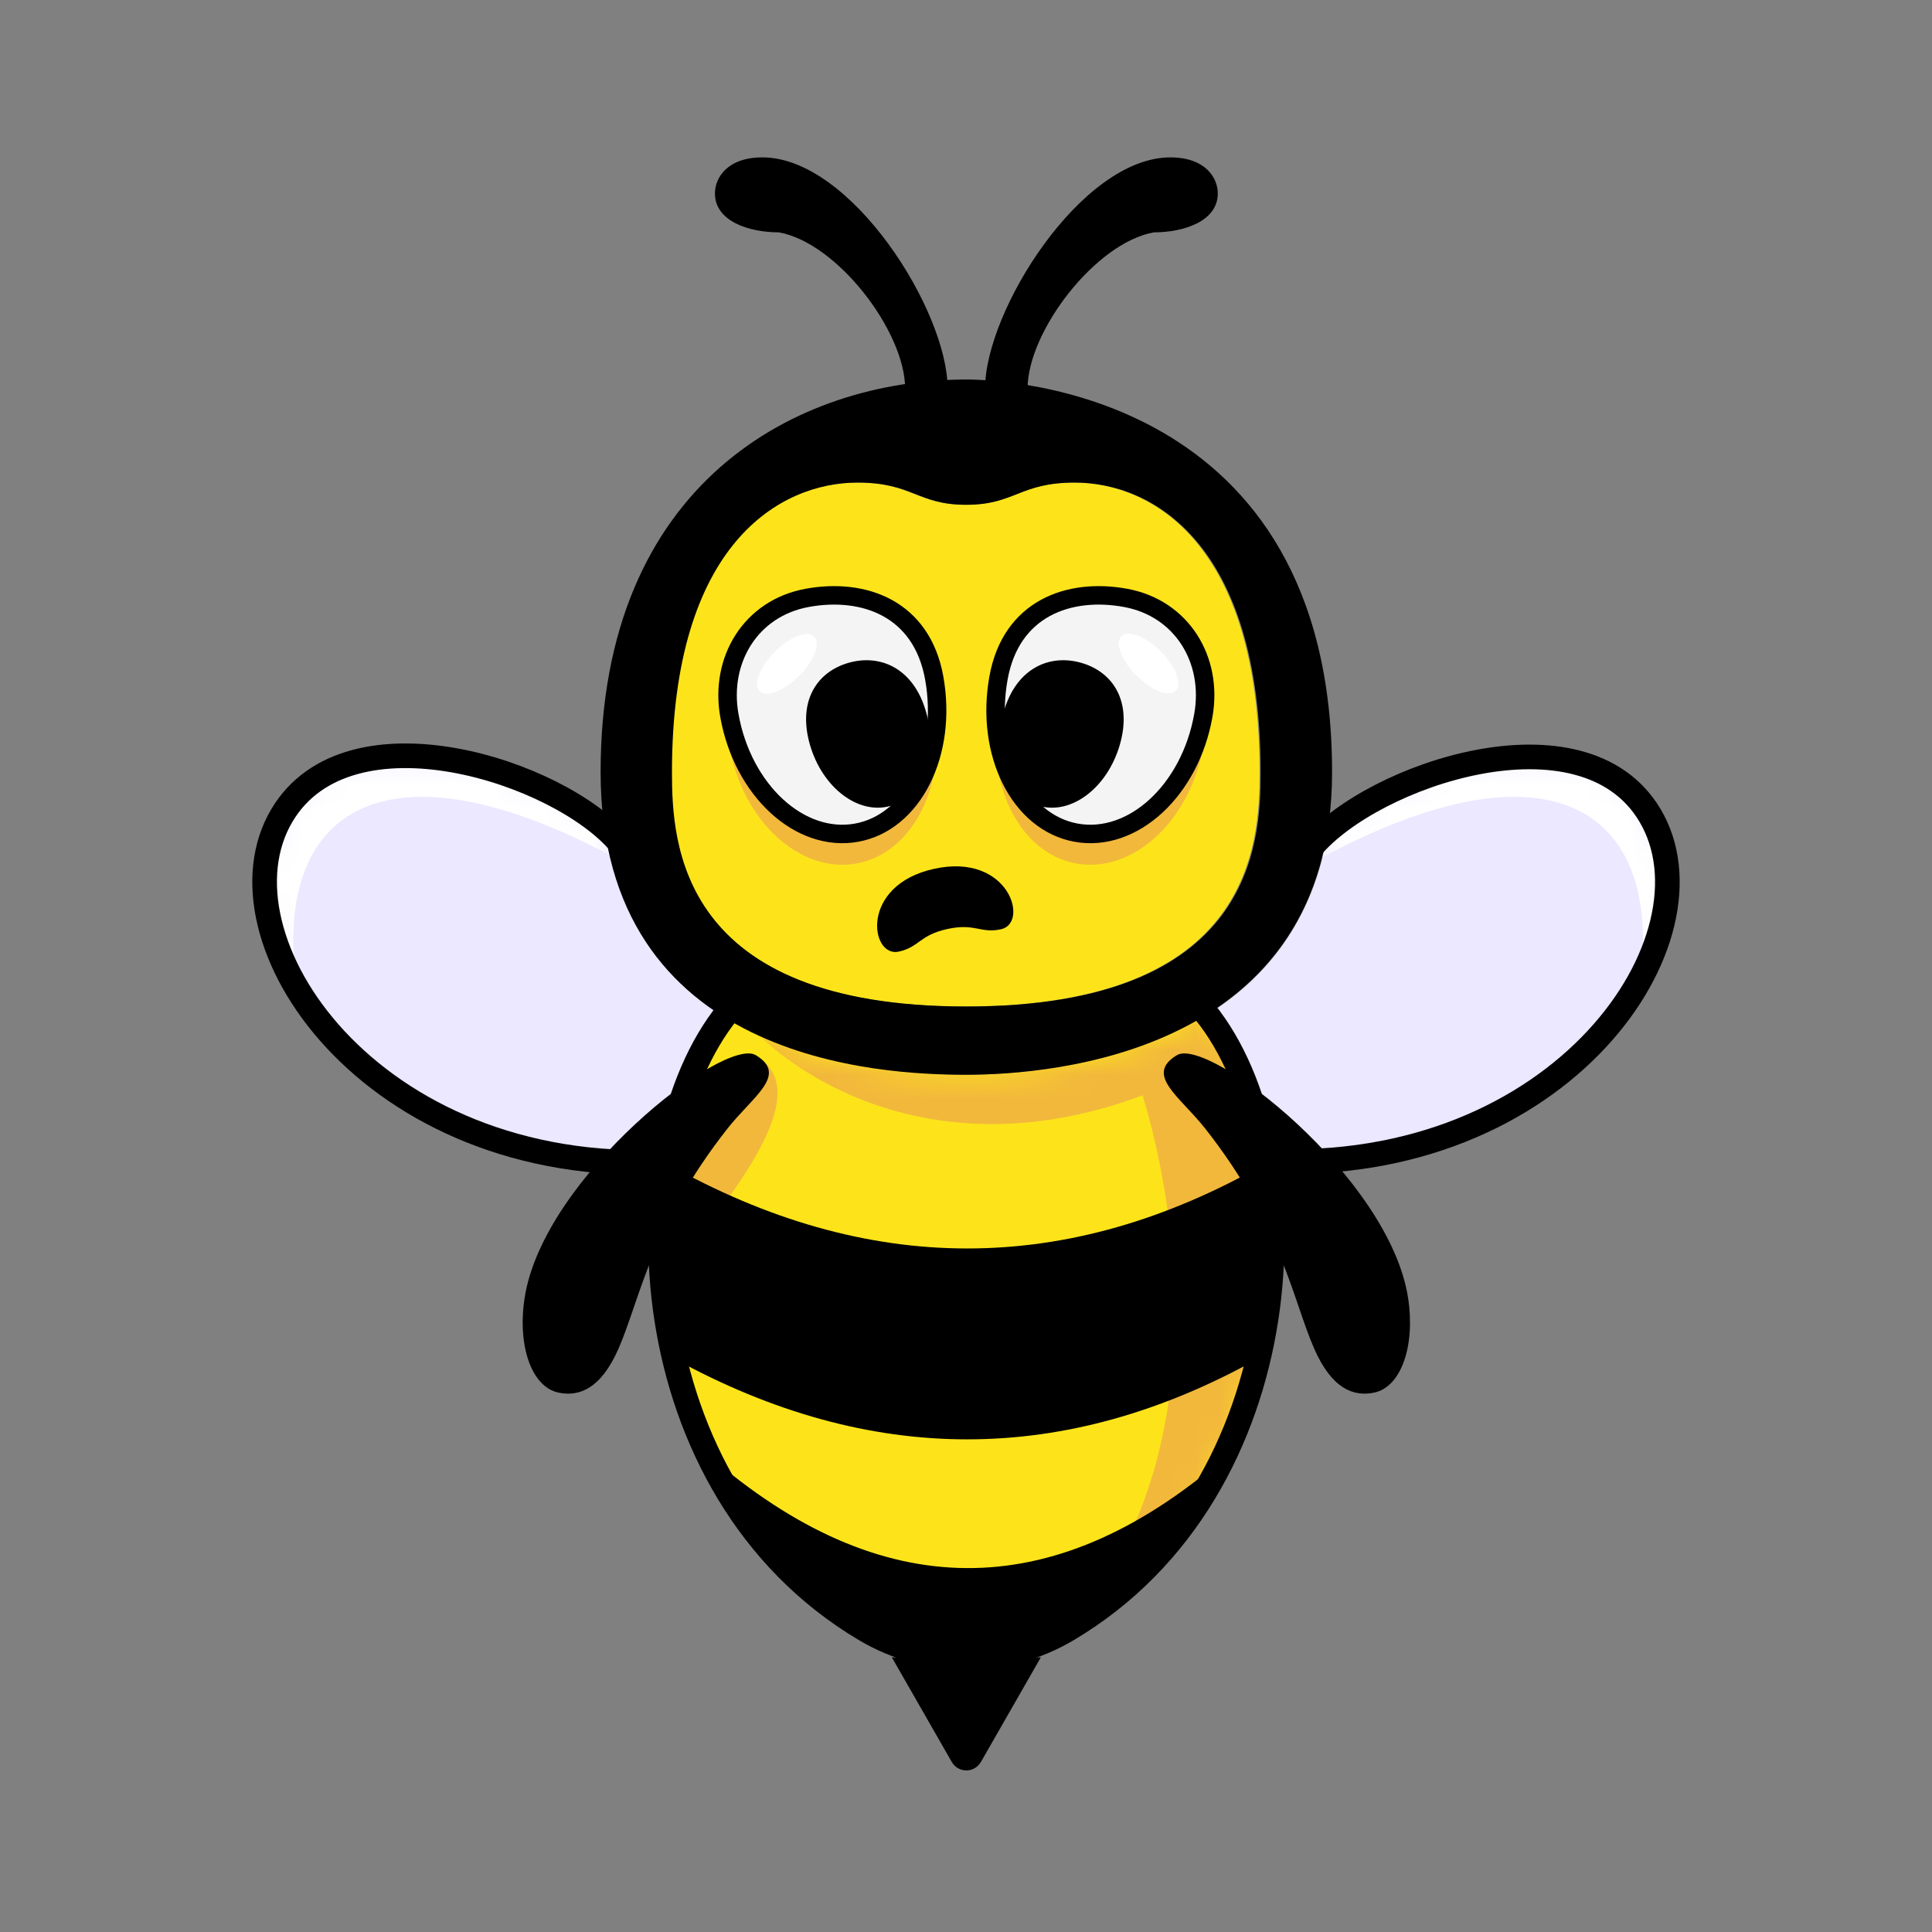
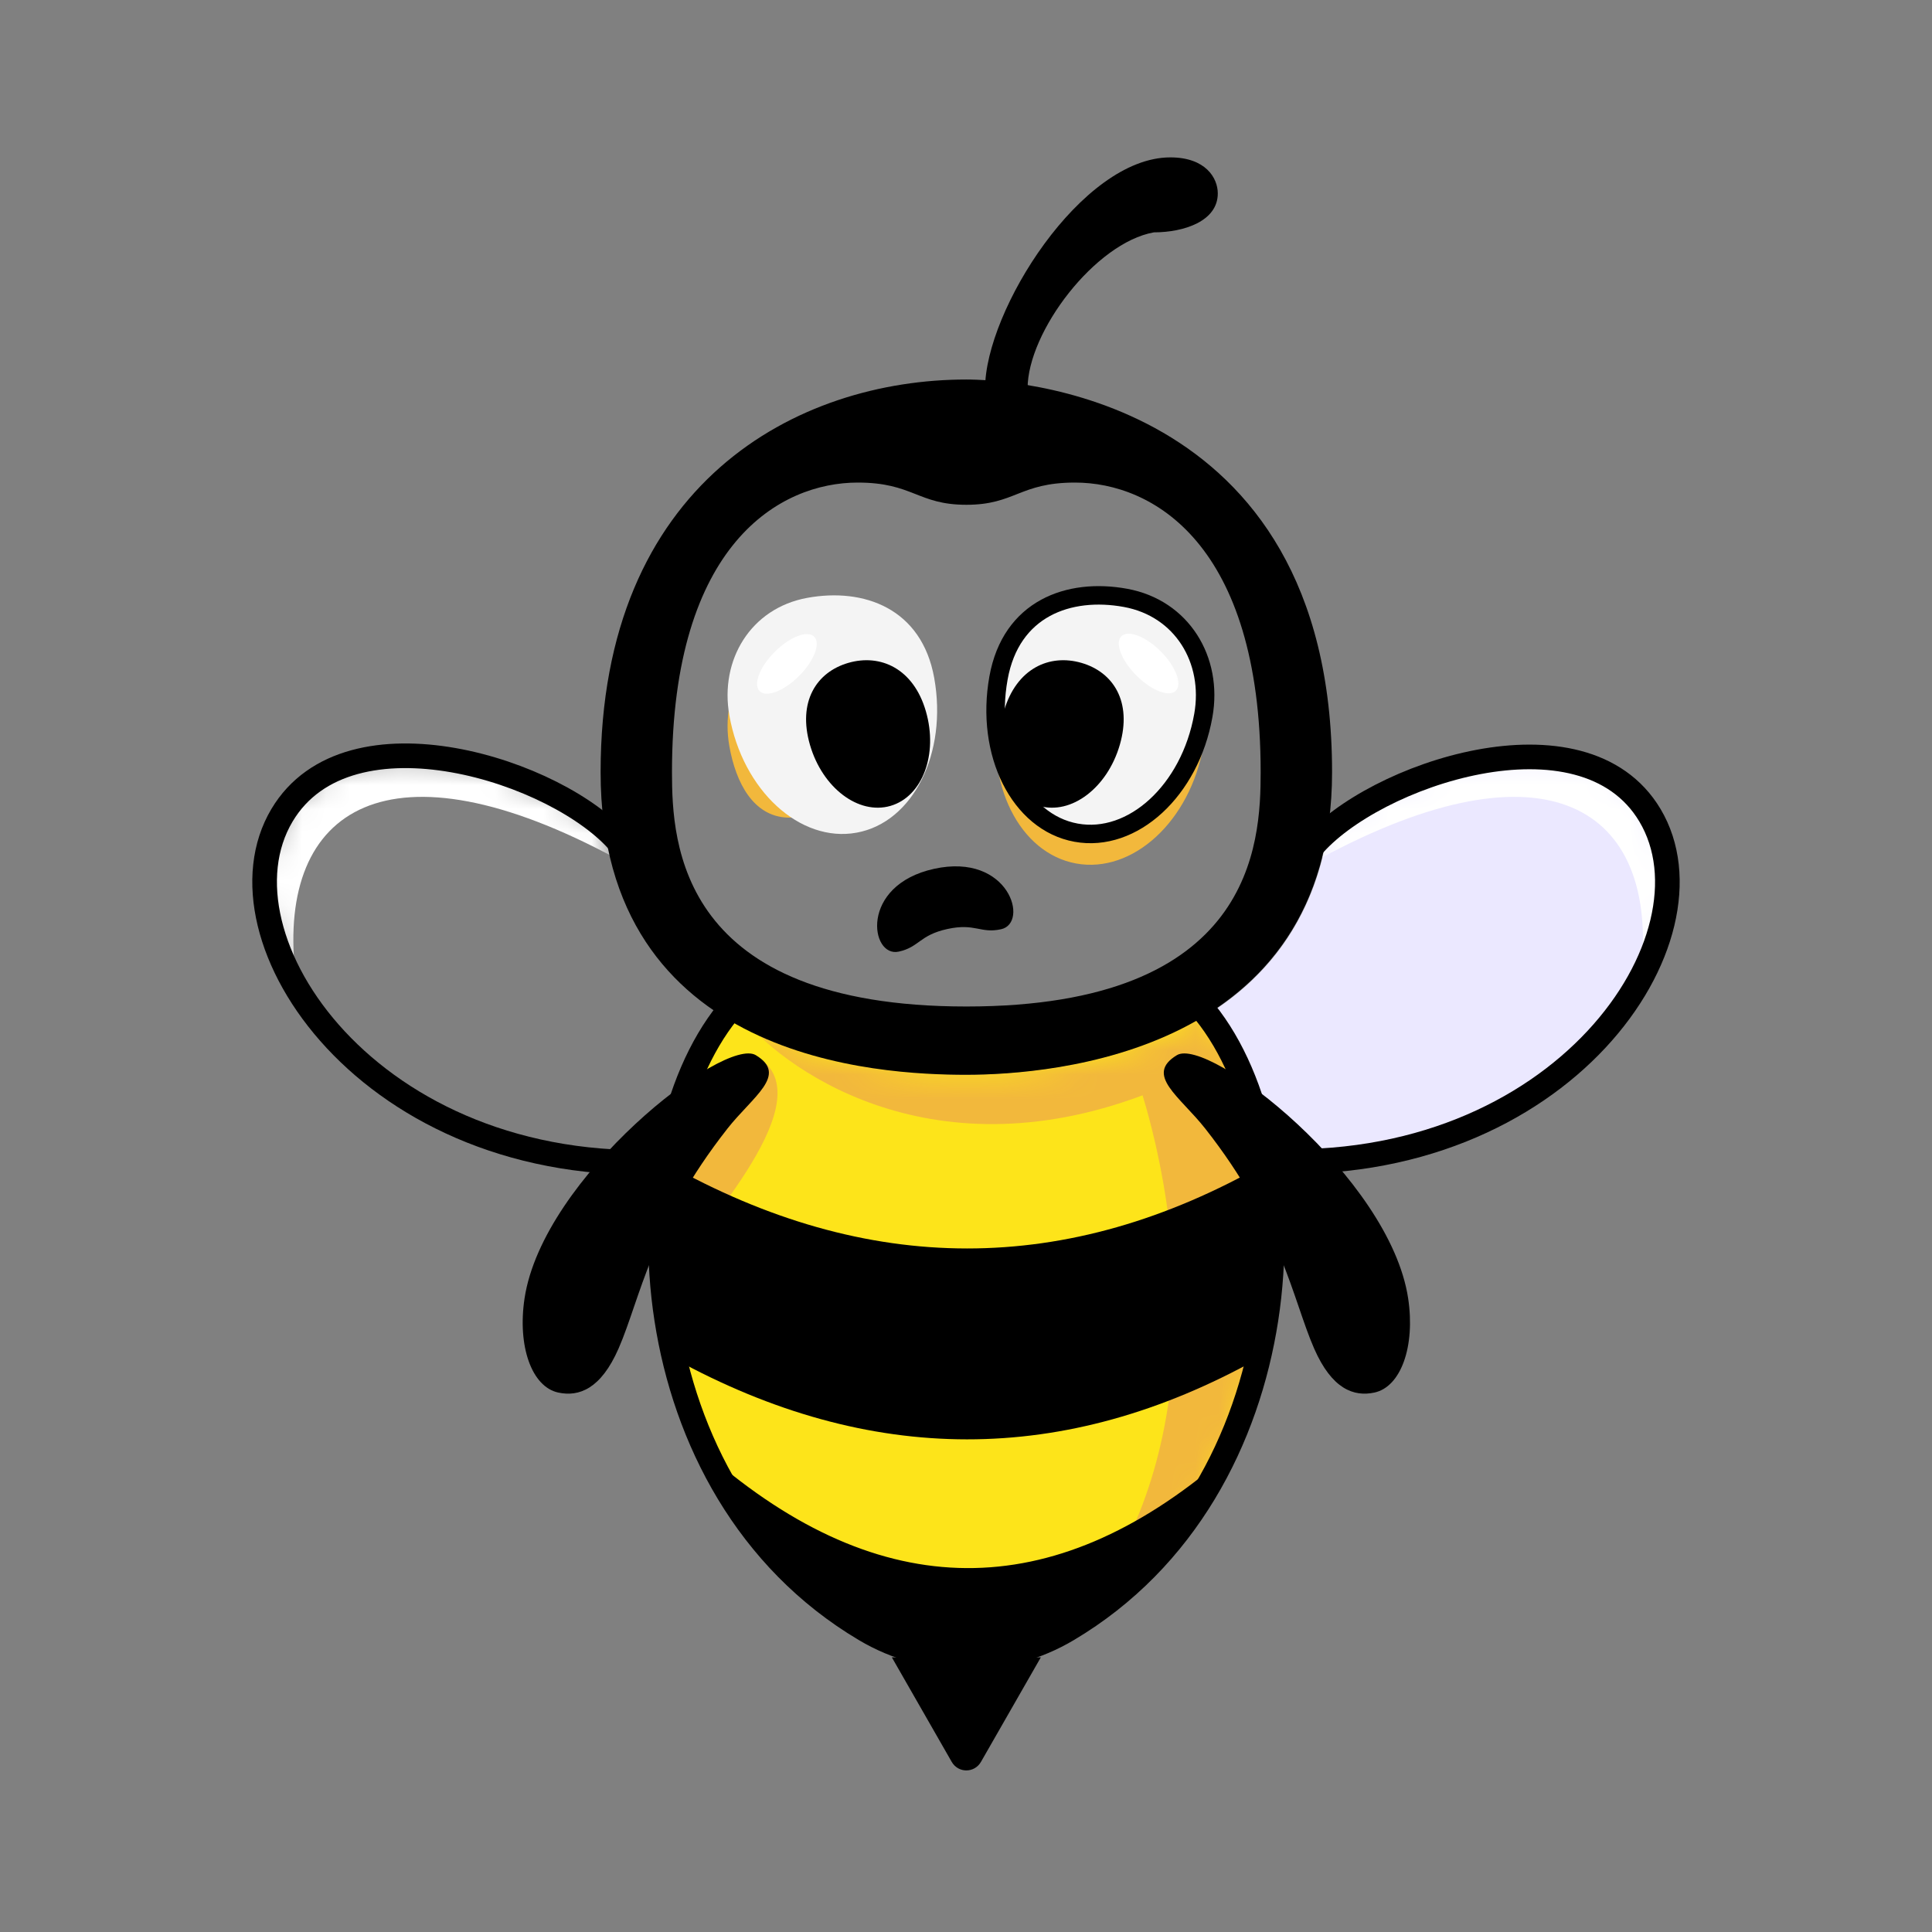
<svg xmlns="http://www.w3.org/2000/svg" width="80" height="80" viewBox="0 0 80 80" fill="none">
  <rect x="0" y="0" width="80" height="80" fill="#808080" stroke="none" />
-   <path d="M25.051 34.289C21.932 31.57 14.26 29.461 11.691 33.769C8.679 38.821 15.328 48.725 27.624 48.118C28.02 45.698 28.861 43.555 30.066 42.02C27.645 40.513 25.628 38.11 25.051 34.289Z" fill="#EBE8FF" />
  <mask id="mask0_2_10890" style="mask-type:luminance" maskUnits="userSpaceOnUse" x="10" y="31" width="21" height="18">
    <path d="M25.051 34.289C21.932 31.57 14.26 29.461 11.691 33.769C8.679 38.821 15.328 48.725 27.624 48.118C28.02 45.698 28.861 43.555 30.066 42.02C27.645 40.513 25.628 38.11 25.051 34.289Z" fill="white" />
  </mask>
  <g mask="url(#mask0_2_10890)">
    <path d="M12.117 39.944C11.387 33.121 16.031 30.173 25.424 35.251L24.983 33.785C21.356 31.904 18.989 31.001 16.561 31.001C14.133 31.001 10.644 32.61 10.644 36.645C10.644 38.031 12.117 39.944 12.117 39.944Z" fill="white" />
    <path d="M12.221 40.249C11.492 33.427 16.135 30.479 25.529 35.556L25.087 34.091C21.46 32.21 19.093 31.307 16.665 31.307C14.238 31.307 10.748 32.915 10.748 36.951C10.748 38.337 12.221 40.249 12.221 40.249Z" fill="white" />
  </g>
  <path d="M52.426 48.085C52.025 45.675 51.187 43.544 49.99 42.017C52.38 40.53 54.38 38.166 54.982 34.424C58.106 31.692 65.768 29.466 68.334 33.769C71.346 38.821 64.722 48.69 52.426 48.085Z" fill="#EBE8FF" />
  <mask id="mask1_2_10890" style="mask-type:luminance" maskUnits="userSpaceOnUse" x="49" y="31" width="21" height="18">
    <path d="M52.426 48.085C52.025 45.675 51.187 43.544 49.99 42.017C52.38 40.53 54.38 38.166 54.982 34.424C58.106 31.692 65.768 29.466 68.334 33.769C71.346 38.821 64.722 48.69 52.426 48.085Z" fill="white" />
  </mask>
  <g mask="url(#mask1_2_10890)">
    <path d="M67.956 40.249C68.686 33.427 64.042 30.479 54.648 35.556L55.09 34.091C58.717 32.21 61.084 31.307 63.512 31.307C65.94 31.307 69.429 32.915 69.429 36.951C69.429 38.337 67.956 40.249 67.956 40.249Z" fill="white" />
  </g>
-   <path d="M52.157 31.971C52.157 34.938 51.861 41.676 39.971 41.676C28.08 41.676 27.781 34.938 27.781 31.971C27.781 22.488 32.278 19.981 35.471 19.981C37.764 19.981 37.953 20.901 39.971 20.901C41.988 20.901 42.174 19.981 44.47 19.981C47.663 19.981 52.157 22.488 52.157 31.971Z" fill="#FDE41A" />
  <path d="M49.933 42.005C46.369 44.227 41.936 44.502 39.97 44.502C38.004 44.502 33.571 44.227 30.007 42.008C25.554 47.703 26.052 61.701 35.782 67.475C38.37 69.011 41.569 69.011 44.158 67.475C53.888 61.698 54.385 47.698 49.932 42.005H49.933Z" fill="#FDE41A" />
  <mask id="mask2_2_10890" style="mask-type:luminance" maskUnits="userSpaceOnUse" x="27" y="42" width="26" height="27">
    <path d="M49.933 42.005C46.369 44.227 41.936 44.502 39.97 44.502C38.004 44.502 33.571 44.227 30.007 42.008C25.554 47.703 26.052 61.701 35.782 67.475C38.37 69.011 41.569 69.011 44.158 67.475C53.888 61.698 54.385 47.698 49.932 42.005H49.933Z" fill="white" />
  </mask>
  <g mask="url(#mask2_2_10890)">
    <path d="M49.63 41.676C49.63 41.676 39.924 46.652 30.387 41.339L30.539 41.899C32.268 44.193 38.397 48.694 47.311 45.355C48.681 49.837 50.257 59.56 45.007 66.51L46.615 65.244C55.462 58.434 52.366 43.97 49.63 41.676V41.676Z" fill="#F2B83C" />
    <path d="M27.309 53.392C28.952 50.981 33.837 45.897 31.634 43.957C30.222 42.714 26.74 47.766 26.74 47.766L27.309 53.392V53.392Z" fill="#F2B83C" />
  </g>
-   <path d="M38.684 29.348C39.242 32.46 37.814 35.326 35.472 35.755C33.129 36.183 30.753 34.011 30.201 30.898C29.795 28.603 31.084 26.46 33.426 26.032C35.769 25.604 38.166 26.465 38.684 29.348Z" fill="#F2B83C" />
+   <path d="M38.684 29.348C33.129 36.183 30.753 34.011 30.201 30.898C29.795 28.603 31.084 26.46 33.426 26.032C35.769 25.604 38.166 26.465 38.684 29.348Z" fill="#F2B83C" />
  <path d="M41.346 29.348C40.787 32.46 42.215 35.326 44.558 35.755C46.9 36.182 49.277 34.011 49.828 30.898C50.235 28.603 48.946 26.46 46.603 26.032C44.261 25.604 41.863 26.465 41.346 29.348Z" fill="#F2B83C" />
  <path d="M38.684 28.073C38.166 25.189 35.769 24.328 33.426 24.756C31.084 25.184 29.795 27.328 30.201 29.622C30.752 32.736 33.129 34.907 35.472 34.479C37.814 34.051 39.242 31.184 38.684 28.073Z" fill="#F4F4F4" />
  <mask id="mask3_2_10890" style="mask-type:luminance" maskUnits="userSpaceOnUse" x="30" y="24" width="9" height="11">
    <path d="M38.684 28.073C38.166 25.189 35.769 24.328 33.426 24.756C31.084 25.184 29.795 27.328 30.201 29.622C30.752 32.736 33.129 34.907 35.472 34.479C37.814 34.051 39.242 31.184 38.684 28.073Z" fill="white" />
  </mask>
  <g mask="url(#mask3_2_10890)">
    <path d="M33.085 27.993C33.708 27.37 33.989 26.64 33.712 26.363C33.435 26.086 32.705 26.367 32.082 26.99C31.459 27.613 31.179 28.342 31.456 28.619C31.733 28.896 32.462 28.616 33.085 27.993Z" fill="white" />
  </g>
  <path d="M46.603 24.756C44.261 24.328 41.863 25.189 41.346 28.073C40.787 31.184 42.215 34.051 44.558 34.479C46.9 34.907 49.277 32.736 49.828 29.622C50.235 27.328 48.946 25.184 46.603 24.756Z" fill="#F4F4F4" />
  <mask id="mask4_2_10890" style="mask-type:luminance" maskUnits="userSpaceOnUse" x="41" y="24" width="9" height="11">
    <path d="M46.603 24.756C44.261 24.328 41.863 25.189 41.346 28.073C40.787 31.184 42.215 34.051 44.558 34.479C46.9 34.907 49.277 32.736 49.828 29.622C50.235 27.328 48.946 25.184 46.603 24.756Z" fill="white" />
  </mask>
  <g mask="url(#mask4_2_10890)">
    <path d="M48.689 28.602C48.966 28.325 48.686 27.595 48.063 26.972C47.44 26.349 46.71 26.069 46.433 26.346C46.156 26.623 46.437 27.352 47.06 27.975C47.683 28.598 48.412 28.879 48.689 28.602Z" fill="white" />
  </g>
  <path d="M30.117 46.739C31.171 45.398 32.65 44.51 31.296 43.692C29.994 42.906 22.477 48.736 21.72 53.765C21.422 55.745 22.016 57.426 23.117 57.663C23.972 57.846 24.879 57.52 25.615 55.836C26.496 53.82 26.965 50.748 30.118 46.739H30.117Z" fill="black" />
  <path d="M49.911 46.739C48.858 45.398 47.379 44.51 48.733 43.692C50.035 42.906 57.551 48.736 58.309 53.765C58.607 55.745 58.013 57.426 56.911 57.663C56.057 57.846 55.15 57.52 54.414 55.836C53.533 53.82 53.063 50.748 49.911 46.739H49.911Z" fill="black" />
  <path d="M43.098 68.628C42.324 69.985 41.275 71.814 40.621 72.953C40.348 73.428 39.679 73.428 39.407 72.953C38.753 71.814 37.704 69.984 36.93 68.628" fill="black" />
  <path d="M40.014 15.715C33.028 15.715 24.87 19.974 24.87 31.975C24.87 43.975 36.46 44.504 40.014 44.504C43.568 44.504 55.158 43.603 55.158 31.975C55.158 16.17 41.565 15.715 40.014 15.715ZM52.201 31.972C52.201 34.939 51.905 41.677 40.015 41.677C28.124 41.677 27.825 34.939 27.825 31.972C27.825 22.489 32.322 19.982 35.515 19.982C37.808 19.982 37.997 20.902 40.015 20.902C42.032 20.902 42.218 19.982 44.514 19.982C47.707 19.982 52.201 22.489 52.201 31.972Z" fill="black" />
  <path d="M49.892 41.899C54.436 47.522 53.995 61.663 44.202 67.476C41.614 69.012 38.415 69.012 35.827 67.476C26.033 61.663 25.593 47.522 30.136 41.899" stroke="black" stroke-width="1.02" stroke-miterlimit="10" />
  <path d="M25.685 34.93C23.16 31.932 14.447 29.111 11.677 33.757C8.665 38.81 15.315 48.714 27.612 48.107" stroke="black" stroke-width="1.02" stroke-miterlimit="10" />
  <path d="M54.31 35.077C56.836 32.08 65.551 29.111 68.32 33.757C71.333 38.81 64.708 48.679 52.411 48.072" stroke="black" stroke-width="1.02" stroke-miterlimit="10" />
-   <path d="M38.684 28.073C39.242 31.184 37.814 34.051 35.472 34.479C33.129 34.907 30.753 32.736 30.201 29.622C29.795 27.328 31.084 25.184 33.426 24.756C35.769 24.328 38.166 25.189 38.684 28.073Z" stroke="black" stroke-width="0.765" stroke-miterlimit="10" />
-   <path d="M39.239 16.088C39.239 12.866 35.243 6.517 31.569 6.517C30.112 6.517 29.604 7.365 29.604 8.01C29.604 9.163 31.013 9.621 32.249 9.621C34.673 10.052 37.479 13.732 37.479 16.088" fill="black" />
  <path d="M40.79 16.088C40.79 12.866 44.786 6.517 48.46 6.517C49.917 6.517 50.426 7.365 50.426 8.01C50.426 9.163 49.017 9.621 47.78 9.621C45.356 10.052 42.55 13.732 42.55 16.088" fill="black" />
  <path d="M38.338 29.451C38.854 31.23 38.198 32.985 36.873 33.37C35.548 33.754 34.055 32.623 33.539 30.844C33.023 29.064 33.799 27.834 35.125 27.449C36.45 27.064 37.822 27.672 38.338 29.451Z" fill="black" />
  <path d="M41.569 29.451C41.053 31.23 41.709 32.985 43.033 33.37C44.359 33.754 45.852 32.623 46.368 30.844C46.884 29.064 46.108 27.834 44.782 27.449C43.457 27.064 42.085 27.672 41.569 29.451Z" fill="black" />
  <path d="M41.346 28.073C40.787 31.184 42.215 34.051 44.558 34.479C46.9 34.907 49.277 32.736 49.828 29.622C50.235 27.328 48.946 25.184 46.603 24.756C44.261 24.328 41.863 25.189 41.346 28.073Z" stroke="black" stroke-width="0.765" stroke-miterlimit="10" />
  <path d="M50.62 60.423C49.248 63.224 47.149 65.726 44.203 67.476C41.614 69.011 38.416 69.011 35.827 67.476C32.815 65.688 30.688 63.114 29.32 60.242C36.474 66.458 43.573 66.47 50.62 60.423Z" fill="black" />
  <path d="M52.105 56.251C44.078 60.73 36.018 60.699 27.928 56.266V56.264C27.275 53.511 27.199 50.696 27.602 48.178C35.912 52.856 44.186 52.886 52.426 48.165C52.832 50.683 52.755 53.499 52.105 56.251Z" fill="black" />
  <path d="M39.228 38.468C40.389 38.214 40.595 38.666 41.451 38.478C42.628 38.221 41.786 35.296 38.683 35.975C35.579 36.654 36.036 39.663 37.213 39.405C38.069 39.218 38.067 38.722 39.228 38.468H39.228Z" fill="black" />
</svg>